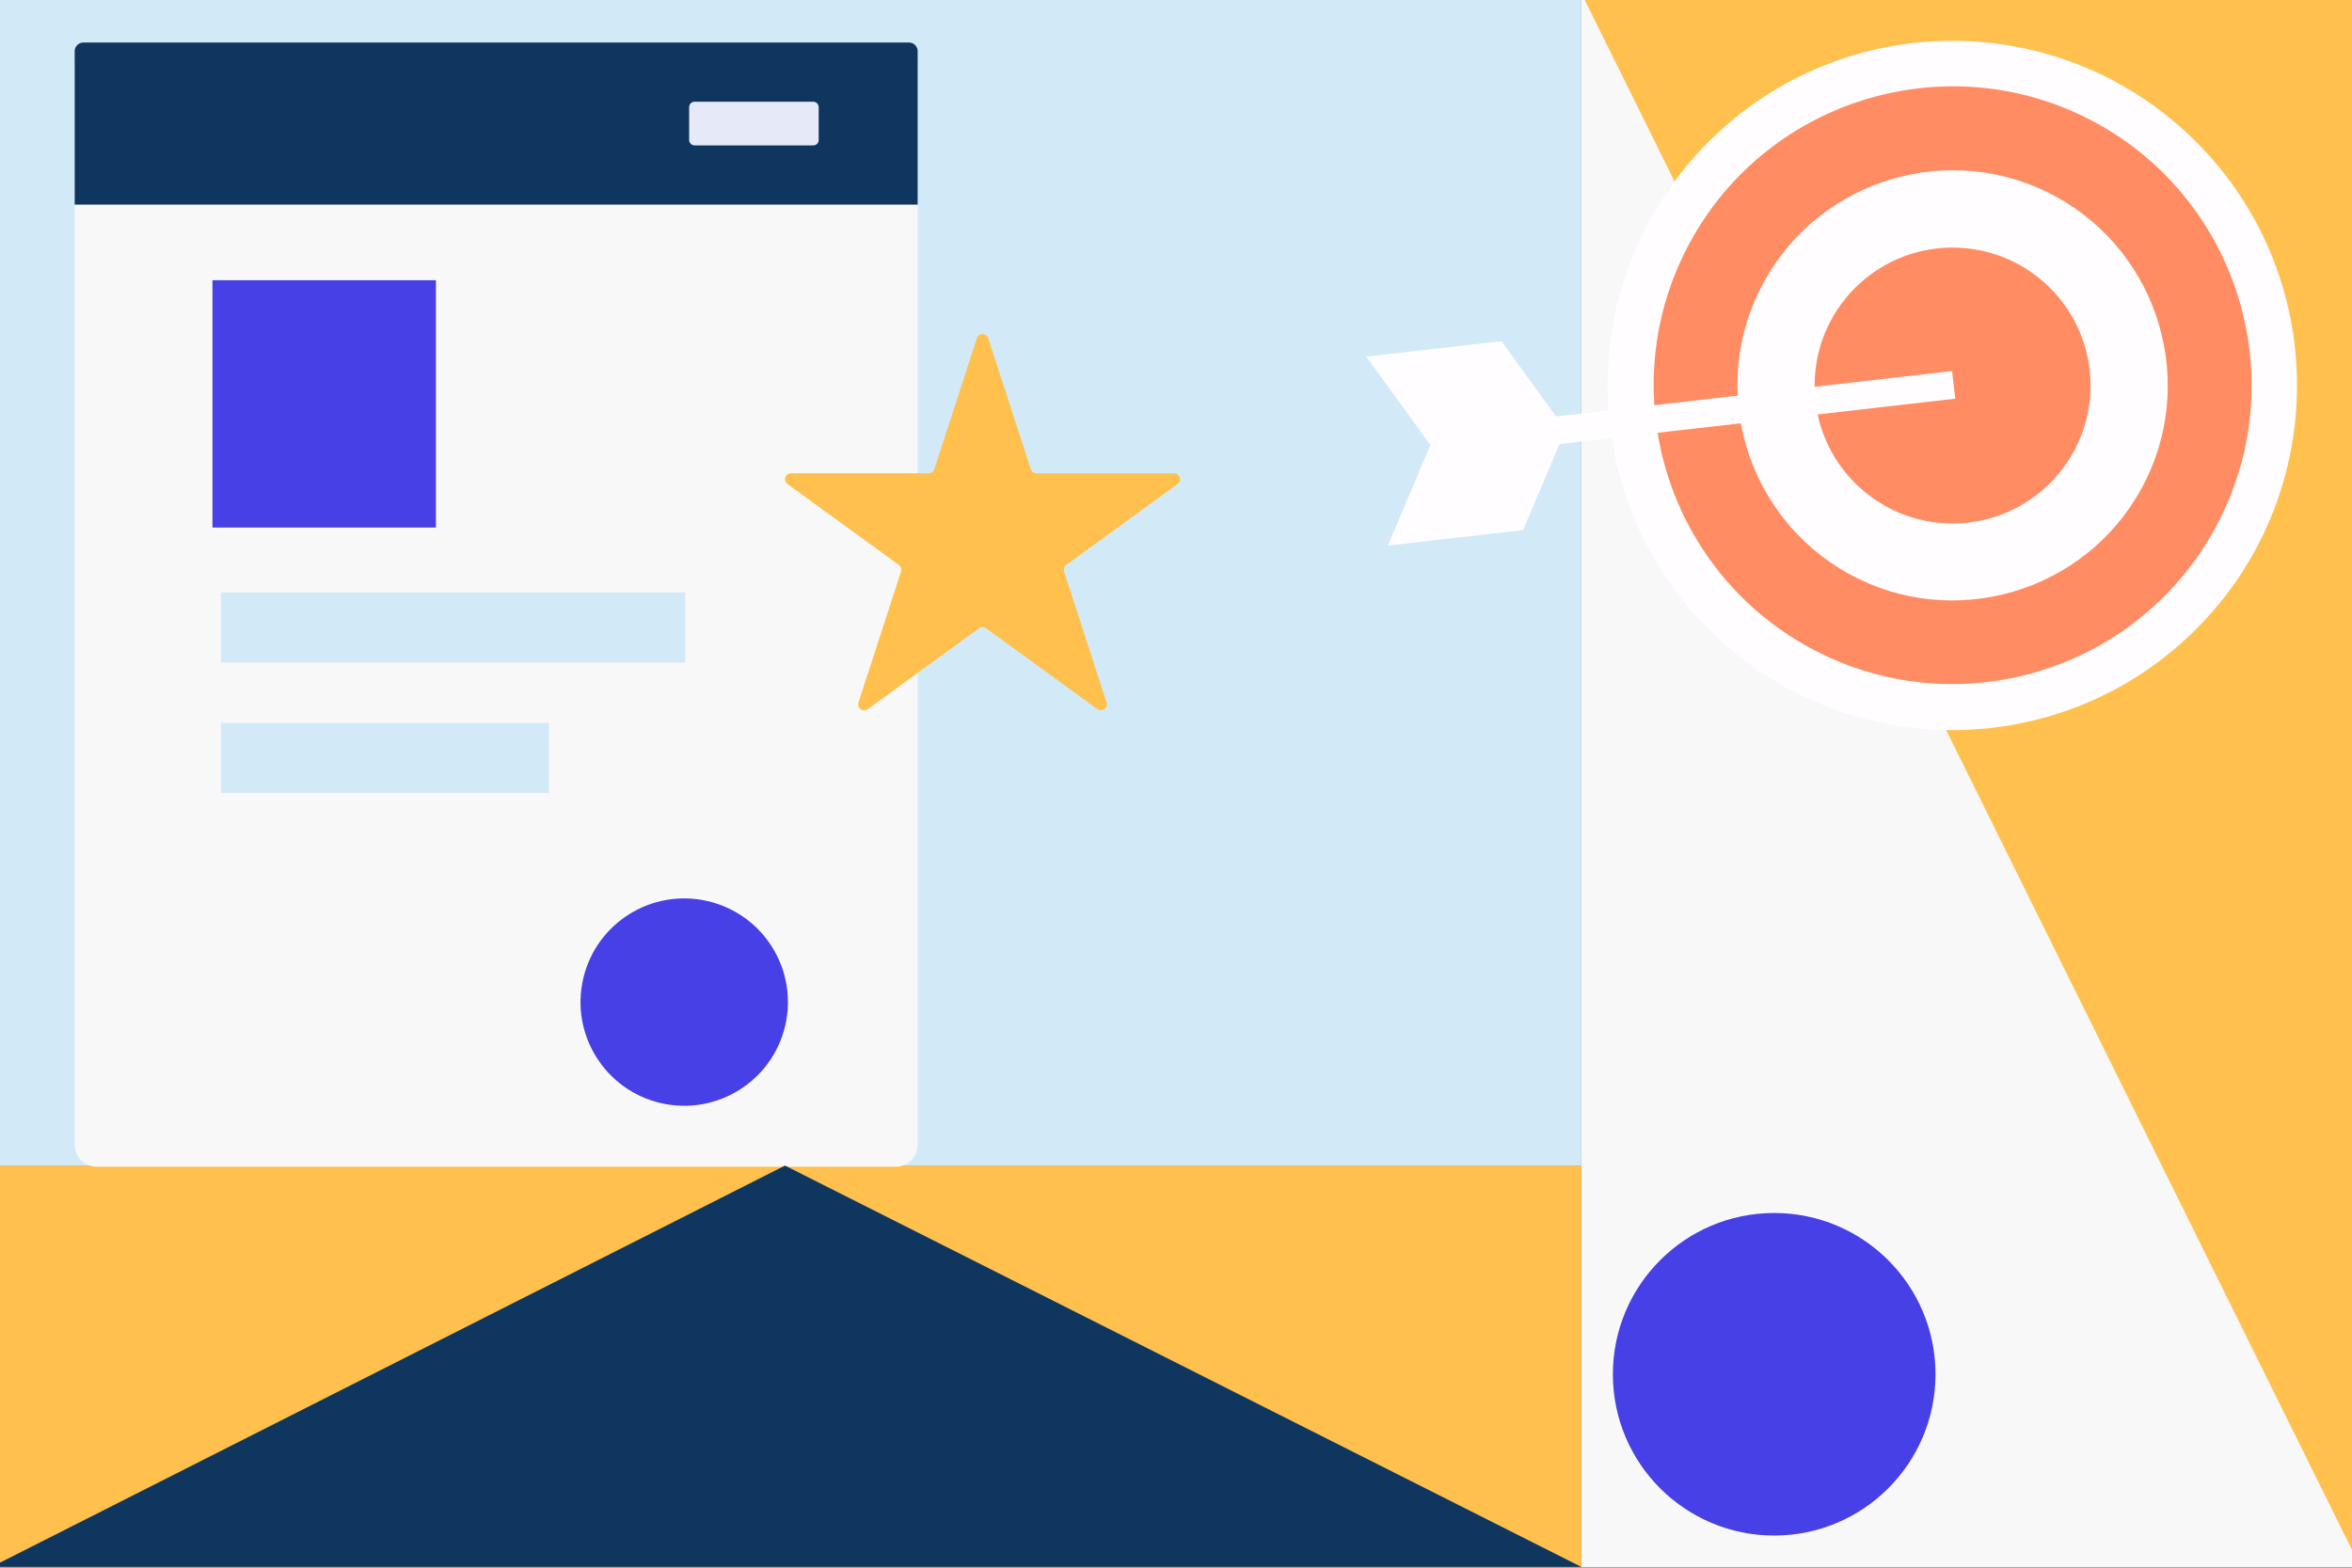
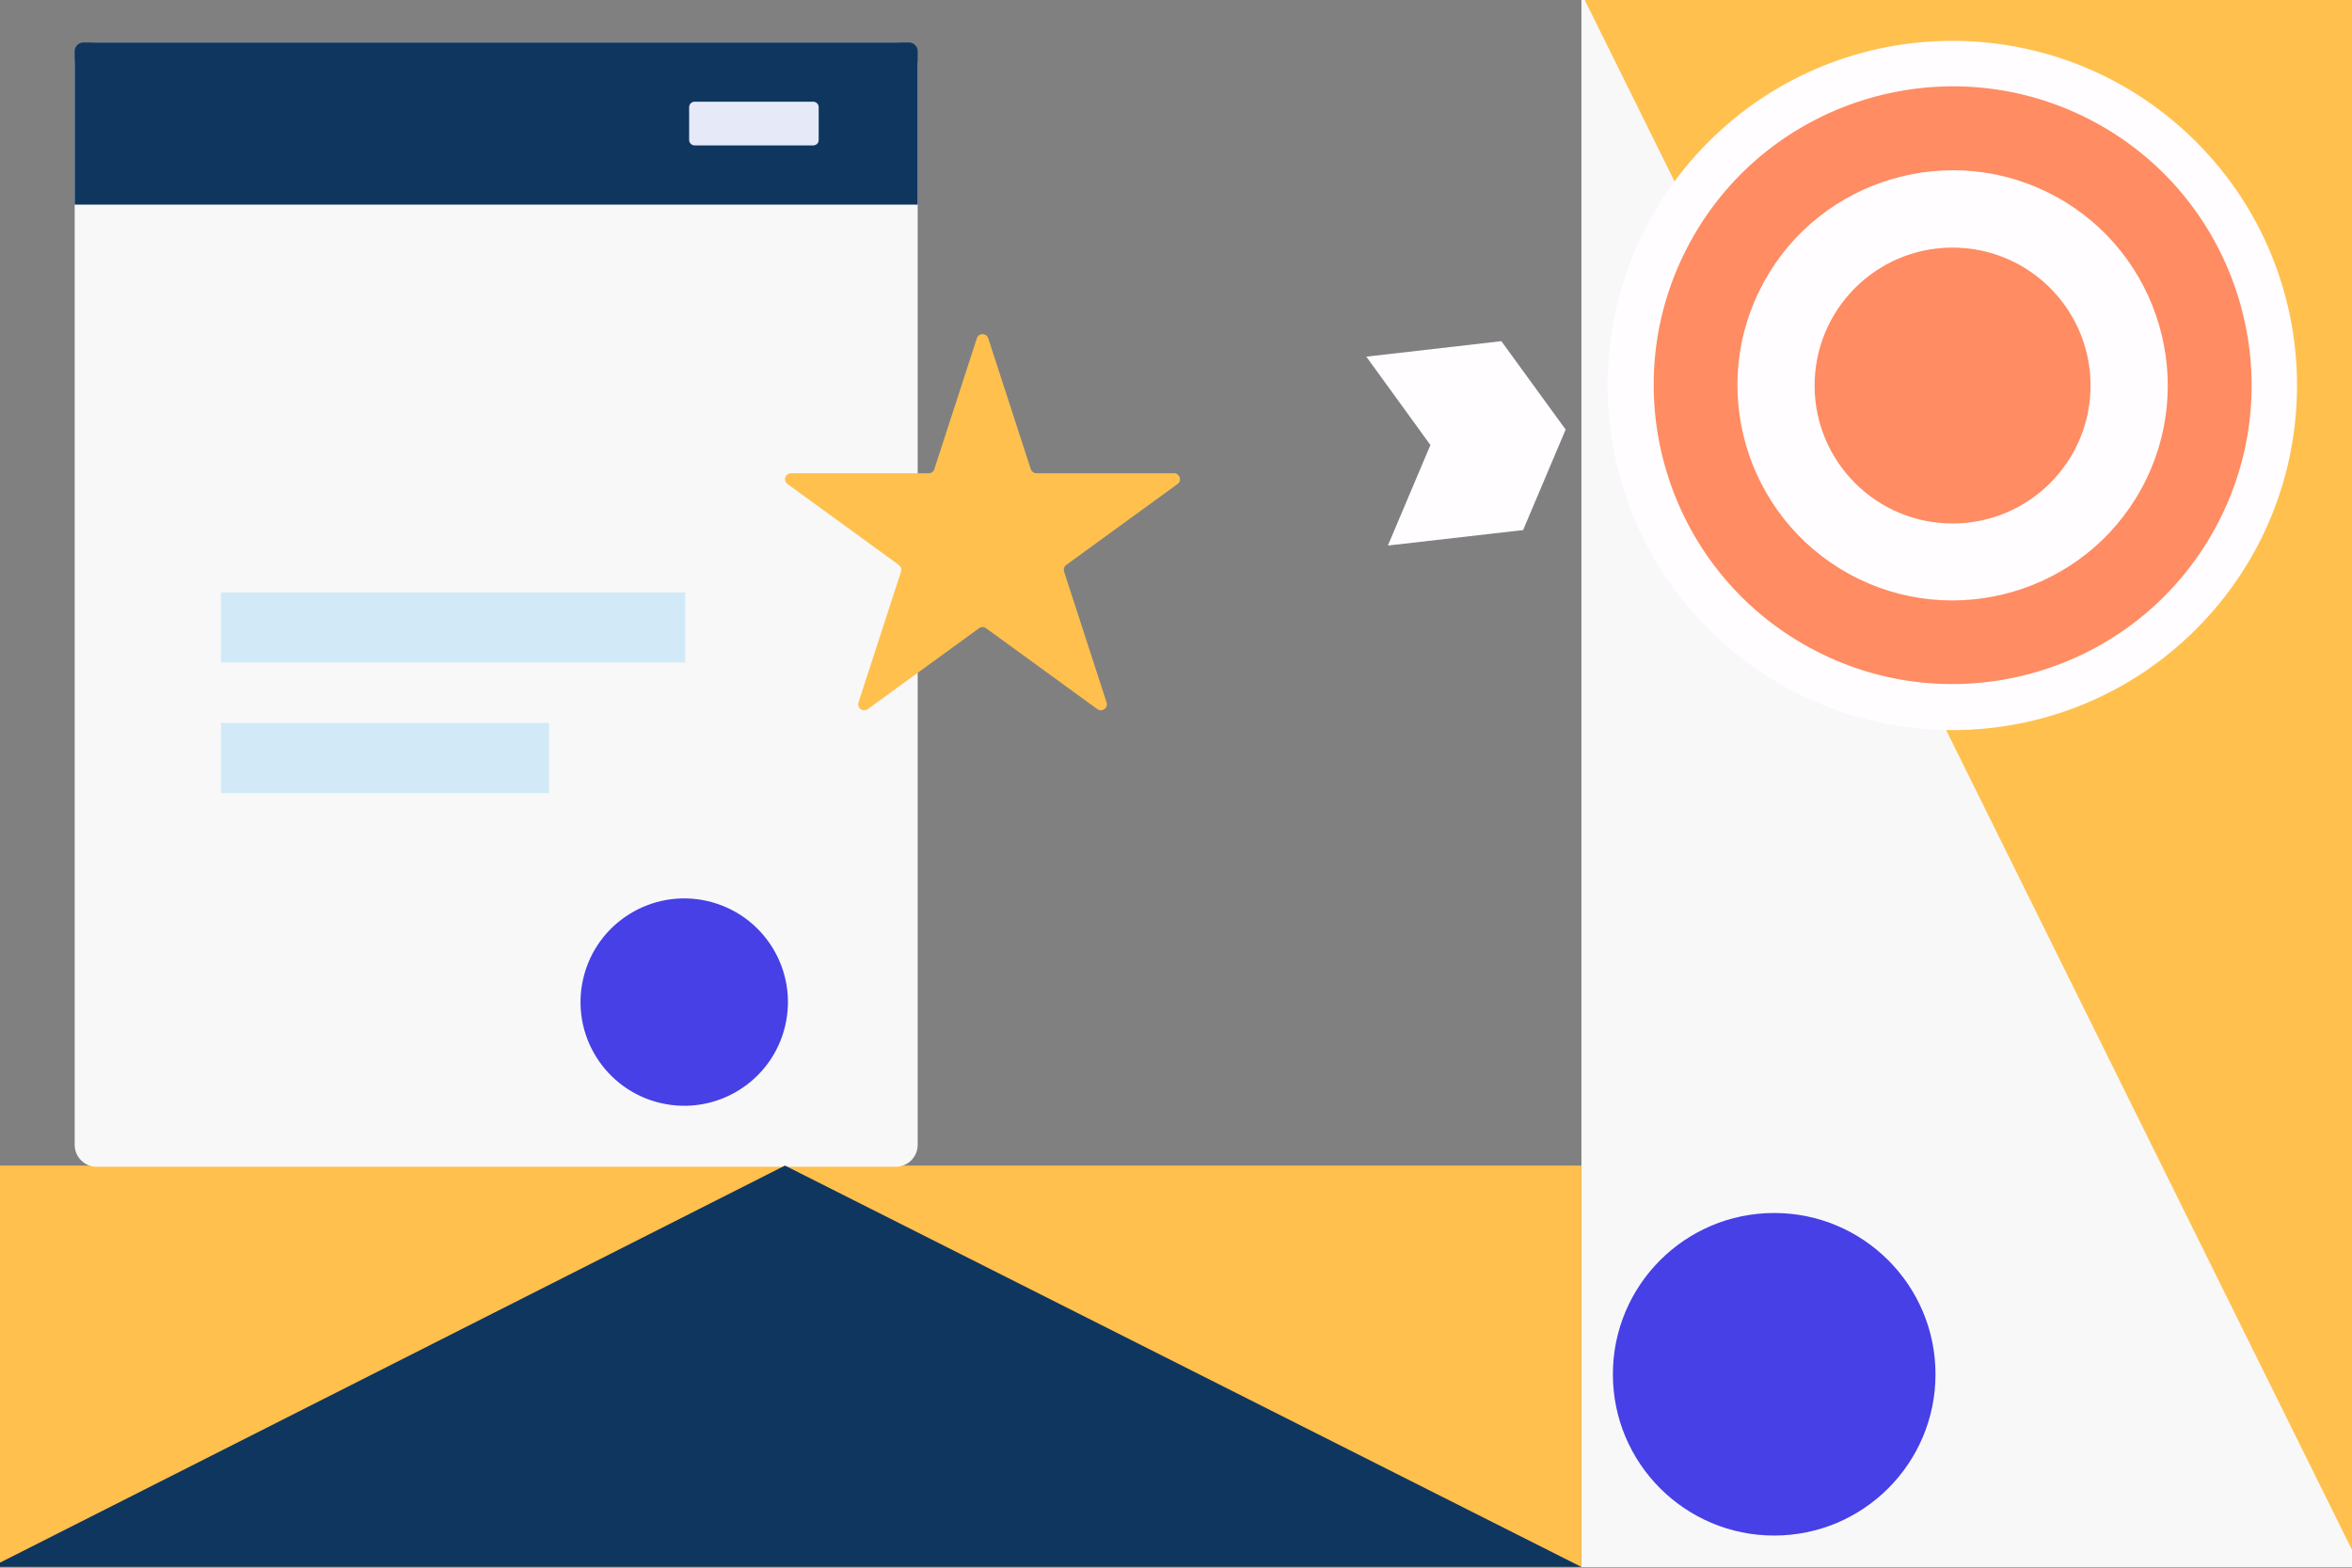
<svg xmlns="http://www.w3.org/2000/svg" version="1.1" id="Layer_1" x="0px" y="0px" viewBox="0 0 1200 800" style="enable-background:new 0 0 1200 800;" xml:space="preserve">
  <rect x="0" y="0" width="1200" height="800" fill="#808080" stroke="none" />
  <style type="text/css">
	.st0{display:none;}
	.st1{display:inline;opacity:0.6;fill:#FFCB27;enable-background:new    ;}
	.st2{fill:#F8F8F8;}
	.st3{fill:#FFC04E;}
	.st4{fill:#D2EAF8;}
	.st5{fill:#0F365F;}
	.st6{fill:#E6E9F8;}
	.st7{fill:#4640E6;}
	.st8{fill:#FFFDFF;}
	.st9{fill:#FF8C62;}
</style>
  <g id="don_x27_t_draw_here" class="st0">
    <rect x="-7.6" y="-29.5" class="st1" width="1244.9" height="220.3" />
    <rect x="-7.6" y="590.4" class="st1" width="1244.9" height="210.8" />
  </g>
  <g>
    <rect x="806.8" y="-3.5" transform="matrix(-1 -1.224647e-16 1.224647e-16 -1 2011.148 796.169)" class="st2" width="397.5" height="803.1" />
    <rect x="-4.3" y="594.8" class="st3" width="811.1" height="204.8" />
-     <rect x="-4.3" y="-3.5" class="st4" width="811.1" height="598.3" />
    <g id="Write_Review_1_">
      <g>
        <path class="st2" d="M457,595.4H49.3c-6.2,0-11.2-5-11.2-11.2V32.9c0-6.2,5-11.2,11.2-11.2H457c6.2,0,11.2,5,11.2,11.2v551.3     C468.2,590.4,463.2,595.4,457,595.4z" />
        <path class="st5" d="M468.2,104.4H38.1V26.1c0-2.4,2-4.4,4.4-4.4h421.3c2.4,0,4.4,2,4.4,4.4V104.4z" />
        <path class="st6" d="M414.9,74.2h-60.5c-1.5,0-2.8-1.2-2.8-2.8V54.7c0-1.5,1.2-2.8,2.8-2.8h60.5c1.5,0,2.8,1.2,2.8,2.8v16.8     C417.7,73,416.5,74.2,414.9,74.2z" />
        <g>
-           <rect x="108.4" y="143" class="st7" width="114" height="126.2" />
          <rect x="112.7" y="302.3" class="st4" width="236.9" height="35.8" />
          <rect x="112.7" y="368.9" class="st4" width="167.4" height="35.8" />
          <ellipse transform="matrix(0.227 -0.974 0.974 0.227 -228.033 735.259)" class="st7" cx="349" cy="511.2" rx="52.9" ry="52.9" />
        </g>
      </g>
    </g>
    <path class="st3" d="M504.2,172.6l21.7,66.8c0.4,1.2,1.6,2.1,2.9,2.1H599c2.9,0,4.2,3.8,1.8,5.5l-56.8,41.3   c-1.1,0.8-1.5,2.1-1.1,3.4l21.7,66.8c0.9,2.8-2.3,5.1-4.7,3.4l-56.8-41.3c-1.1-0.8-2.5-0.8-3.6,0l-56.8,41.3   c-2.4,1.7-5.6-0.6-4.7-3.4l21.7-66.8c0.4-1.2,0-2.6-1.1-3.4L401.8,247c-2.4-1.7-1.2-5.5,1.8-5.5h70.2c1.3,0,2.5-0.8,2.9-2.1   l21.7-66.8C499.3,169.8,503.2,169.8,504.2,172.6z" />
    <polygon class="st3" points="806.8,-3.5 1204.3,799.6 1204.3,-3.5  " />
    <circle class="st7" cx="905.2" cy="701.3" r="82.3" />
    <polygon class="st5" points="-4.3,799.6 400.5,594.8 806.8,799.6  " />
    <g>
      <polygon class="st8" points="766,174.1 798.8,219.2 777.1,270.5 708.1,278.4 729.8,227.1 697.1,182   " />
      <ellipse transform="matrix(0.707 -0.707 0.707 0.707 152.772 762.03)" class="st8" cx="996.2" cy="196.6" rx="175.9" ry="175.9" />
      <g>
        <path class="st9" d="M1069.4,62.7c73.8,40.3,101.1,133.2,60.7,207c-40.3,73.8-133.2,101.1-207,60.7     c-73.8-40.3-101.1-133.2-60.7-207C902.7,49.6,995.6,22.4,1069.4,62.7z M943.6,293c53.1,29,120,9.4,149-43.7     c29-53.1,9.4-120-43.7-149c-53.1-29-120-9.4-149,43.7C870.8,197.1,890.5,263.9,943.6,293z" />
      </g>
      <ellipse transform="matrix(4.240686e-02 -0.999 0.999 4.240686e-02 757.565 1183.607)" class="st9" cx="996.2" cy="196.6" rx="70.4" ry="70.4" />
      <g>
-         <rect x="729" y="204.7" transform="matrix(0.994 -0.114 0.114 0.994 -18.493 99.529)" class="st8" width="268.1" height="14.2" />
-       </g>
+         </g>
    </g>
  </g>
</svg>